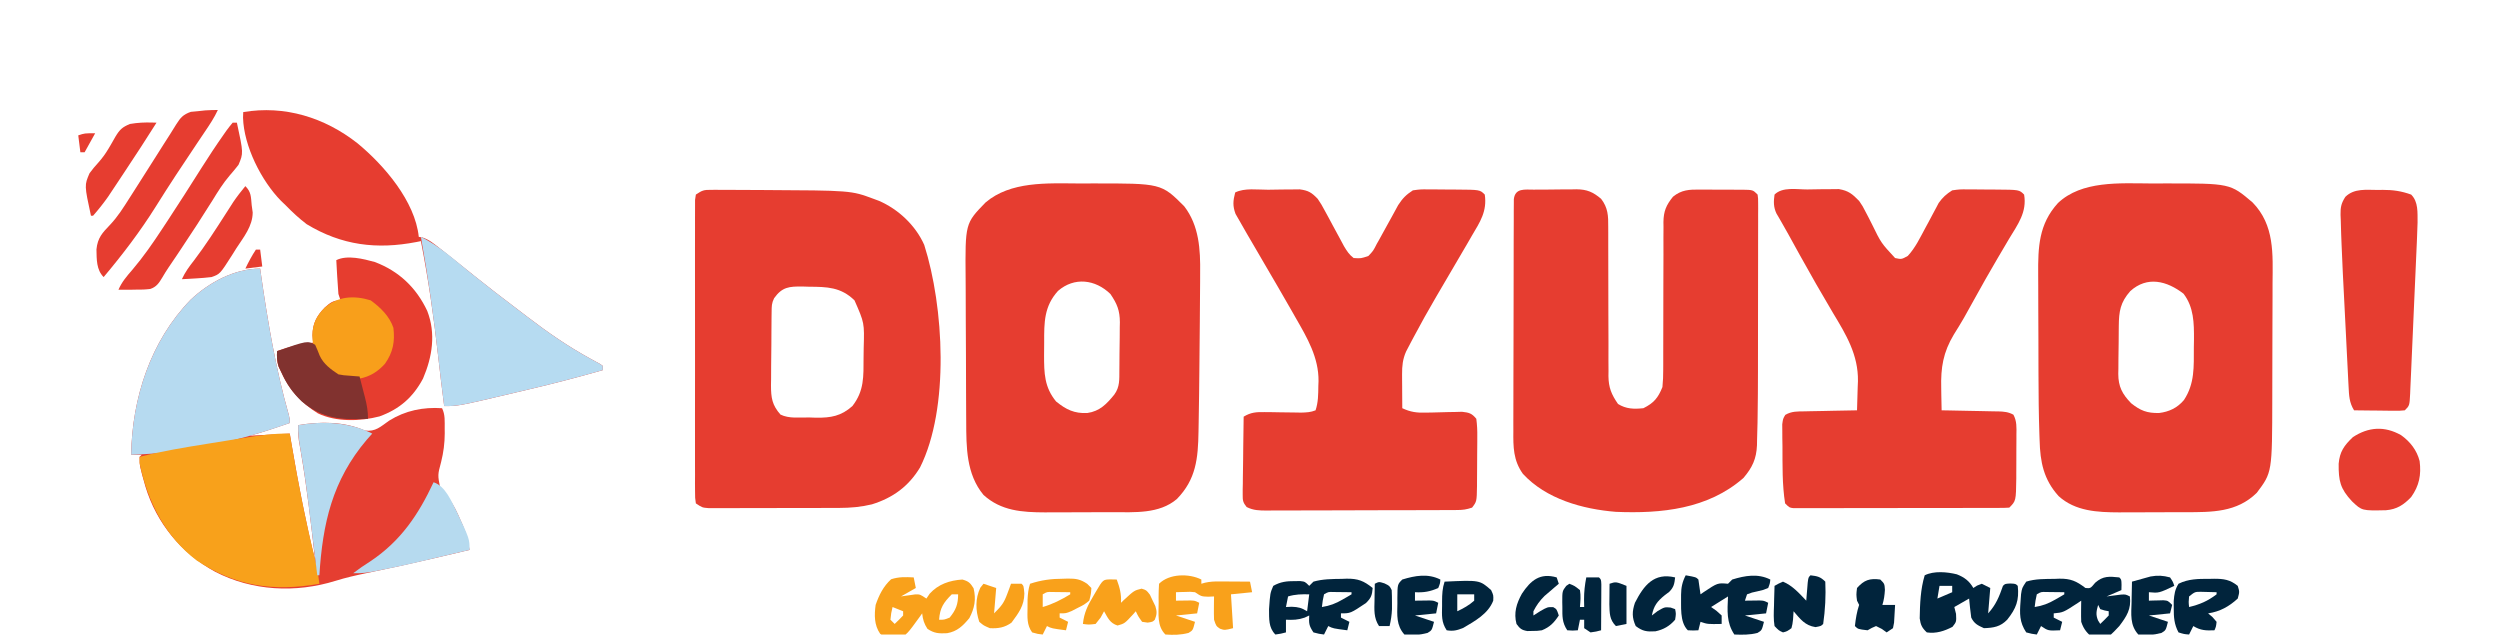
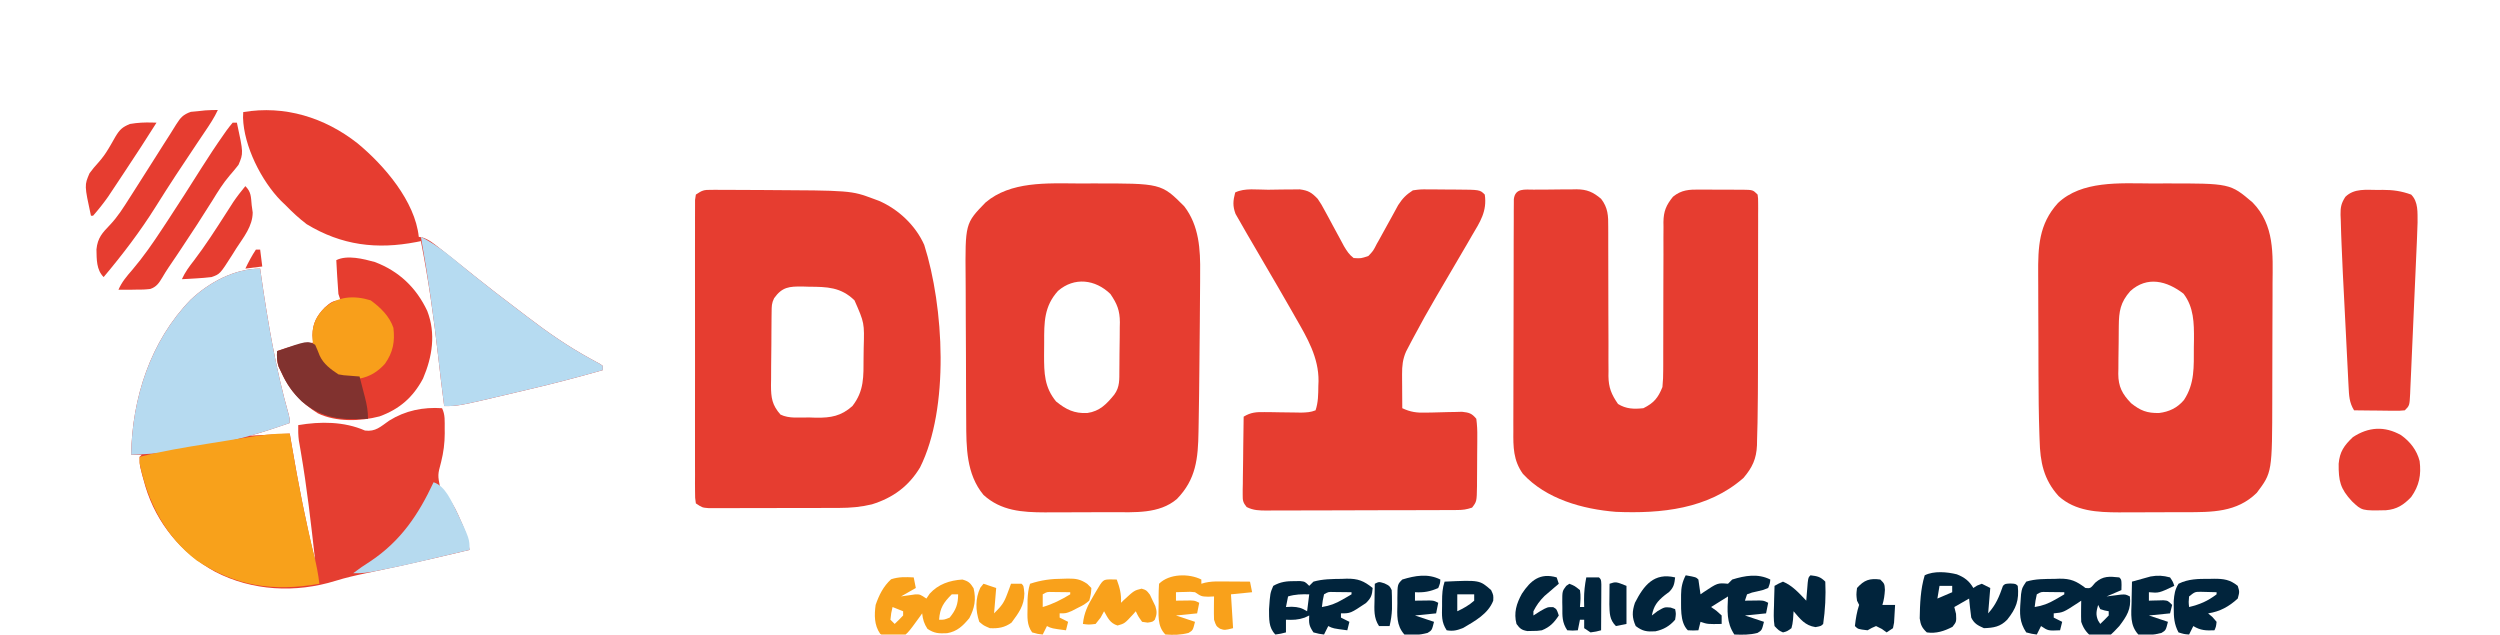
<svg xmlns="http://www.w3.org/2000/svg" version="1.1" width="1182" height="300">
  <path d="M0 0 C2.29 0.011 4.579 0 6.869 -0.013 C37.707 -0.044 37.707 -0.044 48.311 8.979 C58.79 19.746 57.86 33.355 57.752 47.335 C57.75 49.388 57.749 51.442 57.749 53.495 C57.746 57.788 57.73 62.08 57.703 66.373 C57.669 71.831 57.661 77.29 57.663 82.748 C57.662 86.988 57.651 91.227 57.637 95.466 C57.63 97.476 57.626 99.487 57.625 101.497 C57.57 136.617 57.57 136.617 50.291 146.261 C40.843 155.572 29.011 155.416 16.521 155.429 C15.405 155.432 14.288 155.435 13.137 155.439 C10.783 155.444 8.429 155.446 6.075 155.446 C2.5 155.448 -1.074 155.466 -4.648 155.485 C-6.946 155.488 -9.243 155.49 -11.541 155.491 C-13.124 155.502 -13.124 155.502 -14.74 155.513 C-24.999 155.482 -35.482 155.001 -43.396 147.823 C-50.474 139.981 -52.116 131.758 -52.384 121.377 C-52.417 120.47 -52.45 119.564 -52.484 118.63 C-52.801 109.224 -52.891 99.816 -52.912 90.405 C-52.915 89.521 -52.918 88.637 -52.921 87.727 C-52.935 83.073 -52.945 78.418 -52.949 73.764 C-52.955 68.996 -52.979 64.228 -53.007 59.46 C-53.026 55.747 -53.031 52.035 -53.033 48.323 C-53.036 46.564 -53.044 44.806 -53.057 43.047 C-53.147 30.124 -52.794 19.224 -43.709 9.261 C-32.494 -1.379 -14.472 -0.08 0 0 Z M-9.525 50.913 C-14.21 56.252 -14.88 60.402 -14.947 67.437 C-14.955 68.239 -14.963 69.042 -14.972 69.869 C-14.986 71.568 -14.996 73.267 -15.004 74.966 C-15.021 77.553 -15.065 80.14 -15.109 82.728 C-15.12 84.381 -15.128 86.034 -15.135 87.687 C-15.152 88.455 -15.17 89.224 -15.188 90.017 C-15.164 96 -13.345 99.547 -9.111 103.905 C-4.71 107.415 -1.588 108.645 4.104 108.53 C8.893 107.94 12.742 106.098 15.869 102.39 C21.028 94.547 20.503 86.648 20.541 77.511 C20.562 76.273 20.582 75.036 20.604 73.761 C20.637 65.976 20.557 58.555 15.678 52.14 C7.846 46.072 -1.513 43.624 -9.525 50.913 Z " fill="#E63D30" transform="translate(1016.709,86.739)" />
  <path d="M0 0 C2.29 0.011 4.579 0 6.869 -0.013 C39.336 -0.046 39.336 -0.046 50.166 10.761 C57.267 19.952 57.875 31.265 57.717 42.448 C57.712 43.787 57.71 45.126 57.708 46.465 C57.7 50.004 57.666 53.541 57.626 57.079 C57.596 60.007 57.579 62.935 57.563 65.863 C57.518 73.727 57.438 81.59 57.339 89.454 C57.296 92.881 57.259 96.309 57.224 99.736 C57.176 104.114 57.111 108.491 57.024 112.869 C56.994 114.356 56.968 115.843 56.946 117.33 C56.738 129.987 55.809 139.914 46.689 149.226 C38.325 156.323 26.687 155.418 16.303 155.429 C15.164 155.432 14.025 155.435 12.851 155.439 C10.45 155.444 8.049 155.446 5.648 155.446 C2.001 155.448 -1.646 155.466 -5.293 155.485 C-7.636 155.488 -9.979 155.49 -12.322 155.491 C-13.4 155.498 -14.477 155.506 -15.587 155.513 C-26.411 155.481 -36.389 154.844 -44.709 147.261 C-52.882 137.409 -52.847 124.689 -52.886 112.488 C-52.893 111.567 -52.899 110.647 -52.906 109.699 C-52.925 106.69 -52.937 103.68 -52.947 100.671 C-52.951 99.635 -52.955 98.598 -52.96 97.531 C-52.98 92.052 -52.995 86.574 -53.004 81.095 C-53.015 75.462 -53.05 69.829 -53.089 64.197 C-53.116 59.839 -53.124 55.482 -53.127 51.124 C-53.132 49.049 -53.144 46.973 -53.162 44.897 C-53.381 18.897 -53.381 18.897 -43.729 8.979 C-31.928 -1.064 -14.704 -0.082 0 0 Z M-9.49 50.808 C-16.07 58.098 -16.055 65.621 -16.025 75.091 C-16.022 77.124 -16.045 79.154 -16.07 81.187 C-16.075 89.646 -15.951 96.317 -10.396 103.073 C-5.669 106.921 -1.747 108.828 4.346 108.538 C10.275 107.693 13.48 104.29 17.092 99.882 C19.818 96.197 19.487 92.634 19.529 88.218 C19.537 87.416 19.545 86.614 19.554 85.788 C19.568 84.087 19.578 82.387 19.586 80.686 C19.603 78.101 19.647 75.516 19.691 72.931 C19.702 71.276 19.71 69.622 19.717 67.968 C19.734 67.201 19.752 66.434 19.77 65.644 C19.748 60.063 18.449 56.875 15.291 52.261 C8.176 45.332 -1.784 44.115 -9.49 50.808 Z " fill="#E63D30" transform="translate(509.709,86.739)" />
  <path d="M0 0 C0.715 -0.007 1.431 -0.013 2.168 -0.02 C3.684 -0.03 5.201 -0.035 6.717 -0.035 C9.025 -0.039 11.33 -0.075 13.637 -0.113 C15.112 -0.119 16.587 -0.123 18.062 -0.125 C18.747 -0.139 19.432 -0.154 20.137 -0.169 C25.151 -0.121 27.989 1.12 31.797 4.336 C35.078 8.575 35.218 12.424 35.166 17.595 C35.17 18.414 35.173 19.232 35.177 20.076 C35.184 21.848 35.183 23.62 35.177 25.392 C35.168 28.201 35.178 31.009 35.194 33.817 C35.234 41.8 35.235 49.783 35.233 57.767 C35.233 62.655 35.252 67.543 35.282 72.431 C35.293 75.191 35.281 77.951 35.268 80.712 C35.277 82.414 35.287 84.116 35.299 85.818 C35.289 86.58 35.279 87.341 35.269 88.126 C35.342 93.599 36.676 96.821 39.797 101.336 C43.645 103.728 47.343 103.805 51.797 103.336 C56.772 100.849 58.75 98.442 60.797 93.336 C61.07 90.493 61.195 87.876 61.166 85.039 C61.17 84.229 61.173 83.418 61.177 82.583 C61.184 80.831 61.183 79.08 61.177 77.328 C61.168 74.554 61.178 71.78 61.194 69.005 C61.234 61.119 61.235 53.233 61.233 45.348 C61.233 40.517 61.252 35.686 61.282 30.855 C61.293 28.126 61.281 25.398 61.268 22.669 C61.277 20.99 61.287 19.312 61.299 17.633 C61.284 16.501 61.284 16.501 61.269 15.347 C61.339 10.204 62.57 7.306 65.797 3.336 C69.782 0.088 73.471 -0.094 78.434 -0.027 C79.154 -0.028 79.875 -0.028 80.617 -0.029 C82.133 -0.027 83.648 -0.017 85.163 -0 C87.487 0.023 89.811 0.02 92.135 0.014 C93.609 0.019 95.084 0.026 96.559 0.035 C97.602 0.034 97.602 0.034 98.667 0.032 C103.566 0.105 103.566 0.105 105.797 2.336 C106.046 4.166 106.046 4.166 106.044 6.428 C106.048 7.285 106.053 8.143 106.057 9.026 C106.051 9.969 106.046 10.912 106.04 11.884 C106.042 12.877 106.044 13.869 106.046 14.891 C106.049 18.193 106.039 21.495 106.027 24.797 C106.026 27.1 106.026 29.404 106.026 31.707 C106.024 36.554 106.016 41.402 106.003 46.249 C105.986 52.408 105.982 58.567 105.983 64.726 C105.982 69.496 105.977 74.267 105.97 79.037 C105.966 81.304 105.964 83.57 105.964 85.837 C105.959 93.004 105.911 100.169 105.797 107.336 C105.783 108.293 105.769 109.25 105.755 110.237 C105.706 112.976 105.627 115.713 105.536 118.452 C105.516 119.651 105.516 119.651 105.496 120.875 C105.228 127.262 103.287 131.432 99.078 136.34 C82.26 151.055 60.206 153.231 38.797 152.336 C23.116 151.081 5.811 146.311 -5.203 134.336 C-9.738 127.97 -9.765 121.664 -9.689 114.077 C-9.693 112.869 -9.697 111.662 -9.7 110.418 C-9.707 107.129 -9.695 103.84 -9.675 100.551 C-9.657 97.104 -9.661 93.656 -9.661 90.208 C-9.659 84.427 -9.642 78.645 -9.615 72.864 C-9.583 66.177 -9.573 59.49 -9.574 52.803 C-9.576 45.677 -9.562 38.552 -9.543 31.426 C-9.539 29.373 -9.538 27.32 -9.537 25.267 C-9.534 21.451 -9.515 17.635 -9.494 13.819 C-9.495 12.679 -9.495 11.539 -9.496 10.365 C-9.488 9.331 -9.479 8.296 -9.471 7.23 C-9.467 6.328 -9.464 5.426 -9.46 4.496 C-8.822 -0.862 -4.265 0.014 0 0 Z " fill="#E63D30" transform="translate(725.203,89.664)" />
  <path d="M0 0 C1.271 -0.005 1.271 -0.005 2.567 -0.009 C3.944 0.002 3.944 0.002 5.349 0.012 C6.304 0.012 7.259 0.012 8.244 0.012 C11.347 0.016 14.449 0.035 17.552 0.055 C19.669 0.064 21.787 0.073 23.905 0.082 C66.199 0.298 66.199 0.298 76.802 4.243 C77.654 4.559 78.506 4.875 79.384 5.2 C88.602 9.207 96.664 16.793 100.778 26.028 C110.067 55.205 112.815 103.254 98.802 131.243 C93.401 140.199 85.968 145.615 76.04 148.7 C70.846 149.96 65.899 150.372 60.559 150.388 C59.861 150.392 59.162 150.395 58.443 150.398 C56.152 150.408 53.862 150.41 51.571 150.411 C49.973 150.414 48.374 150.417 46.776 150.421 C43.435 150.427 40.093 150.429 36.752 150.428 C32.468 150.428 28.184 150.442 23.9 150.459 C20.603 150.47 17.307 150.472 14.01 150.472 C12.43 150.473 10.85 150.477 9.27 150.485 C7.065 150.495 4.861 150.492 2.656 150.486 C1.402 150.487 0.148 150.489 -1.144 150.49 C-4.198 150.243 -4.198 150.243 -7.198 148.243 C-7.576 145.722 -7.576 145.722 -7.579 142.473 C-7.588 141.245 -7.596 140.016 -7.605 138.751 C-7.599 137.382 -7.593 136.014 -7.586 134.645 C-7.59 133.21 -7.596 131.774 -7.602 130.339 C-7.616 126.434 -7.611 122.529 -7.601 118.624 C-7.594 114.544 -7.601 110.464 -7.605 106.383 C-7.611 99.53 -7.604 92.677 -7.589 85.824 C-7.573 77.893 -7.578 69.962 -7.595 62.031 C-7.608 55.23 -7.61 48.429 -7.603 41.629 C-7.598 37.563 -7.597 33.497 -7.607 29.432 C-7.616 25.61 -7.61 21.789 -7.592 17.967 C-7.588 16.562 -7.59 15.157 -7.596 13.751 C-7.604 11.838 -7.592 9.926 -7.579 8.013 C-7.578 6.94 -7.577 5.868 -7.576 4.764 C-7.451 3.932 -7.327 3.1 -7.198 2.243 C-4.111 0.185 -3.484 -0.007 0 0 Z M29.802 51.243 C28.623 53.601 28.657 55.059 28.625 57.689 C28.612 58.611 28.599 59.532 28.586 60.482 C28.578 61.48 28.571 62.479 28.563 63.509 C28.555 64.535 28.547 65.561 28.539 66.618 C28.525 68.794 28.514 70.969 28.507 73.145 C28.489 76.466 28.446 79.786 28.401 83.106 C28.391 85.219 28.383 87.333 28.376 89.446 C28.358 90.437 28.341 91.428 28.323 92.449 C28.341 98.357 28.852 101.748 32.802 106.243 C36.857 108.27 41.97 107.56 46.427 107.618 C47.495 107.655 48.564 107.693 49.665 107.731 C56.641 107.808 61.496 106.977 66.802 102.243 C72.479 94.965 72.051 88.181 72.097 79.357 C72.108 77.831 72.129 76.306 72.158 74.781 C72.501 62.916 72.501 62.916 67.802 52.243 C61.367 45.974 54.841 45.853 46.302 45.805 C45.269 45.773 44.237 45.74 43.173 45.706 C36.989 45.662 33.627 45.854 29.802 51.243 Z " fill="#E63D30" transform="translate(336.198,89.757)" />
  <path d="M0 0 C0.159 1.119 0.317 2.238 0.48 3.391 C3.682 25.58 7.411 47.515 13.529 69.106 C14 71 14 71 14 73 C11.584 73.814 9.167 74.627 6.75 75.438 C6.068 75.668 5.386 75.898 4.684 76.135 C1.468 77.212 -1.707 78.177 -5 79 C1.27 78.67 7.54 78.34 14 78 C14.364 80.153 14.727 82.305 15.102 84.523 C18.17 102.504 21.63 120.281 26 138 C24.084 120.81 22.154 103.658 19.22 86.606 C19.06 85.667 18.899 84.729 18.734 83.762 C18.521 82.555 18.521 82.555 18.304 81.323 C17.981 78.857 17.948 76.484 18 74 C28.476 72.217 39.687 72.231 49.562 76.562 C54.586 77.202 56.932 74.706 60.969 71.895 C68.638 67.101 77.068 65.394 86 66 C87.533 69.066 87.233 72.262 87.25 75.625 C87.262 76.758 87.262 76.758 87.275 77.914 C87.248 82.622 86.7 86.843 85.567 91.406 C83.922 97.558 83.922 97.558 85.113 103.66 C86.31 105.25 87.568 106.796 88.875 108.297 C91.563 111.716 93.171 115.271 94.875 119.25 C95.173 119.924 95.47 120.598 95.777 121.293 C97.44 125.197 98.375 128.82 99 133 C94.584 134.046 90.168 135.088 85.75 136.125 C85.082 136.282 84.413 136.439 83.724 136.601 C72.619 139.205 61.488 141.656 50.315 143.958 C45.371 144.991 40.523 146.091 35.699 147.598 C16.844 153.47 -3.739 152.439 -21.284 143.317 C-37.166 134.591 -48.989 120.473 -54.254 103.016 C-57 93.283 -57 93.283 -57 89 C-56.505 88.505 -56.505 88.505 -56 88 C-57.65 88 -59.3 88 -61 88 C-60.547 61.166 -51.795 34.2 -32.891 14.734 C-24.268 6.577 -12.166 0 0 0 Z M-12 80 C-8 81 -8 81 -8 81 Z " fill="#E53E31" transform="translate(123,127)" />
  <path d="M0 0 C2.246 -0.017 4.49 -0.061 6.735 -0.105 C8.168 -0.115 9.601 -0.124 11.034 -0.131 C12.987 -0.152 12.987 -0.152 14.979 -0.175 C19.101 0.383 20.584 1.324 23.452 4.295 C25.257 6.997 25.257 6.997 26.897 10.049 C27.499 11.151 28.101 12.252 28.721 13.387 C29.334 14.532 29.946 15.678 30.577 16.858 C31.804 19.132 33.036 21.405 34.272 23.674 C34.811 24.68 35.35 25.686 35.906 26.723 C37.279 29.007 38.337 30.689 40.452 32.295 C43.961 32.507 43.961 32.507 47.452 31.295 C49.749 28.859 49.749 28.859 51.389 25.608 C51.88 24.748 51.88 24.748 52.381 23.872 C53.43 22.026 54.443 20.163 55.452 18.295 C56.5 16.383 57.553 14.475 58.616 12.571 C59.591 10.82 60.544 9.056 61.495 7.291 C63.606 4.06 65.219 2.391 68.452 0.295 C71.925 -0.191 71.925 -0.191 75.87 -0.166 C76.568 -0.165 77.267 -0.164 77.986 -0.163 C79.455 -0.157 80.923 -0.141 82.391 -0.116 C84.643 -0.08 86.893 -0.075 89.145 -0.076 C100.157 -0 100.157 -0 102.452 2.295 C103.622 10.144 100.254 15.186 96.327 21.795 C95.698 22.885 95.069 23.975 94.422 25.098 C92.45 28.508 90.454 31.903 88.452 35.295 C86.033 39.419 83.618 43.545 81.202 47.67 C80.336 49.145 80.336 49.145 79.453 50.65 C75.713 57.046 72.103 63.496 68.639 70.045 C68.225 70.826 67.81 71.606 67.383 72.41 C66.819 73.49 66.819 73.49 66.245 74.592 C65.92 75.214 65.596 75.837 65.261 76.478 C63.645 80.108 63.33 83.327 63.354 87.28 C63.357 88.214 63.361 89.149 63.364 90.112 C63.372 91.08 63.381 92.048 63.389 93.045 C63.394 94.029 63.398 95.012 63.403 96.026 C63.415 98.449 63.431 100.872 63.452 103.295 C67.315 105.105 70.24 105.506 74.487 105.385 C75.626 105.365 76.765 105.345 77.938 105.324 C80.326 105.263 82.714 105.198 85.102 105.129 C86.24 105.11 87.377 105.092 88.55 105.073 C90.104 105.03 90.104 105.03 91.69 104.986 C95.037 105.361 96.296 105.678 98.452 108.295 C98.832 111.244 98.966 113.814 98.913 116.76 C98.912 117.59 98.911 118.419 98.91 119.274 C98.904 121.029 98.888 122.783 98.864 124.537 C98.827 127.219 98.823 129.9 98.823 132.582 C98.813 134.287 98.802 135.992 98.788 137.698 C98.786 138.499 98.783 139.3 98.781 140.125 C98.657 147.412 98.657 147.412 96.452 150.295 C93.715 151.208 92.101 151.424 89.284 151.436 C88.011 151.444 88.011 151.444 86.713 151.453 C85.786 151.454 84.859 151.455 83.903 151.456 C82.924 151.461 81.945 151.466 80.936 151.471 C77.693 151.486 74.449 151.493 71.206 151.498 C68.955 151.504 66.705 151.51 64.454 151.516 C59.734 151.526 55.014 151.532 50.293 151.535 C44.239 151.541 38.185 151.565 32.131 151.593 C27.483 151.612 22.834 151.617 18.185 151.619 C15.953 151.622 13.72 151.63 11.488 151.643 C8.368 151.66 5.249 151.658 2.13 151.652 C1.205 151.661 0.279 151.67 -0.674 151.68 C-4.284 151.656 -6.855 151.636 -10.125 150.029 C-11.864 147.91 -12.036 146.913 -12.002 144.191 C-12.002 143.37 -12.002 142.55 -12.001 141.704 C-11.981 140.823 -11.96 139.941 -11.939 139.033 C-11.933 138.128 -11.927 137.222 -11.922 136.289 C-11.899 133.394 -11.849 130.501 -11.798 127.608 C-11.778 125.646 -11.76 123.685 -11.743 121.723 C-11.699 116.913 -11.63 112.104 -11.548 107.295 C-8.144 105.226 -5.559 105.071 -1.611 105.135 C-0.468 105.146 0.674 105.157 1.85 105.168 C3.039 105.189 4.227 105.211 5.452 105.233 C7.806 105.267 10.16 105.297 12.514 105.323 C13.557 105.34 14.6 105.358 15.675 105.377 C18.167 105.304 20.143 105.231 22.452 104.295 C23.732 100.454 23.715 96.8 23.764 92.795 C23.793 92.042 23.822 91.29 23.852 90.514 C23.975 79.333 18.515 70.051 13.077 60.608 C12.468 59.534 11.858 58.46 11.231 57.354 C6.906 49.758 2.494 42.213 -1.923 34.67 C-3.623 31.757 -5.321 28.843 -7.016 25.927 C-7.991 24.253 -8.969 22.579 -9.951 20.909 C-11.149 18.861 -12.321 16.8 -13.486 14.733 C-14.113 13.638 -14.741 12.544 -15.388 11.416 C-16.81 7.59 -16.561 5.216 -15.548 1.295 C-11.067 -0.945 -4.983 0.027 0 0 Z " fill="#E63D30" transform="translate(599.548,89.705)" />
-   <path d="M0 0 C2.235 -0.012 4.468 -0.061 6.702 -0.112 C8.132 -0.121 9.562 -0.128 10.991 -0.133 C12.288 -0.147 13.584 -0.16 14.92 -0.174 C19.463 0.585 21.315 2.157 24.507 5.426 C26.21 7.933 26.21 7.933 27.542 10.551 C28.042 11.504 28.541 12.458 29.056 13.441 C29.555 14.426 30.055 15.411 30.569 16.426 C34.896 25.295 34.896 25.295 41.507 32.426 C44.549 33.074 44.549 33.074 47.507 31.426 C51.137 27.546 53.419 22.601 55.933 17.965 C56.367 17.169 56.801 16.372 57.248 15.552 C58.117 13.949 58.973 12.339 59.816 10.723 C60.221 9.968 60.625 9.214 61.042 8.437 C61.397 7.761 61.751 7.086 62.116 6.389 C63.994 3.737 65.751 2.17 68.507 0.426 C71.98 -0.06 71.98 -0.06 75.925 -0.035 C76.623 -0.034 77.322 -0.034 78.041 -0.033 C79.51 -0.027 80.978 -0.011 82.446 0.014 C84.698 0.051 86.948 0.055 89.2 0.054 C100.211 0.13 100.211 0.13 102.507 2.426 C103.932 10.714 99.54 16.494 95.382 23.363 C94.653 24.596 93.926 25.83 93.201 27.066 C92.085 28.966 90.967 30.865 89.844 32.76 C86.071 39.125 82.47 45.58 78.882 52.051 C77.787 54.023 76.691 55.994 75.593 57.965 C74.827 59.34 74.827 59.34 74.045 60.743 C72.524 63.396 70.918 65.982 69.296 68.574 C64.219 77.062 63.066 84.159 63.319 93.988 C63.333 94.997 63.346 96.005 63.36 97.045 C63.395 99.506 63.444 101.965 63.507 104.426 C64.461 104.44 65.414 104.455 66.397 104.47 C69.936 104.528 73.475 104.605 77.014 104.688 C78.545 104.721 80.077 104.749 81.609 104.772 C83.811 104.806 86.012 104.858 88.214 104.914 C88.898 104.92 89.583 104.927 90.288 104.933 C92.964 105.016 95.073 105.187 97.44 106.49 C99.105 109.51 98.914 112.551 98.87 115.91 C98.871 117.011 98.871 117.011 98.872 118.134 C98.869 119.687 98.86 121.24 98.843 122.794 C98.82 125.153 98.822 127.511 98.829 129.871 C98.824 131.384 98.816 132.897 98.808 134.41 C98.809 135.108 98.809 135.806 98.81 136.526 C98.658 147.275 98.658 147.275 95.507 150.426 C94.158 150.525 92.804 150.556 91.452 150.559 C90.578 150.564 89.705 150.568 88.805 150.572 C87.839 150.572 86.873 150.571 85.878 150.571 C84.867 150.574 83.856 150.578 82.814 150.581 C79.452 150.591 76.091 150.592 72.729 150.594 C70.404 150.597 68.079 150.6 65.753 150.604 C60.871 150.61 55.989 150.611 51.108 150.611 C44.838 150.611 38.569 150.624 32.299 150.642 C27.494 150.653 22.689 150.655 17.885 150.654 C15.572 150.655 13.26 150.66 10.948 150.668 C7.72 150.677 4.493 150.675 1.265 150.668 C-0.181 150.677 -0.181 150.677 -1.655 150.685 C-2.97 150.679 -2.97 150.679 -4.311 150.673 C-5.457 150.674 -5.457 150.674 -6.626 150.674 C-8.493 150.426 -8.493 150.426 -10.493 148.426 C-11.91 139.538 -11.703 130.281 -11.743 121.301 C-11.764 120.097 -11.784 118.893 -11.806 117.652 C-11.811 116.502 -11.816 115.352 -11.821 114.168 C-11.831 113.135 -11.84 112.102 -11.85 111.038 C-11.493 108.426 -11.493 108.426 -10.428 106.599 C-7.493 104.819 -4.537 104.945 -1.2 104.914 C-0.494 104.896 0.212 104.878 0.939 104.859 C3.191 104.805 5.442 104.771 7.694 104.738 C9.222 104.705 10.75 104.67 12.278 104.635 C16.021 104.55 19.764 104.483 23.507 104.426 C23.655 100.843 23.742 97.261 23.819 93.676 C23.882 92.181 23.882 92.181 23.946 90.656 C24.147 78.236 18.394 68.726 12.132 58.363 C6.757 49.314 1.535 40.198 -3.556 30.988 C-4.174 29.87 -4.793 28.751 -5.43 27.599 C-6.59 25.5 -7.747 23.399 -8.902 21.297 C-9.925 19.45 -10.964 17.611 -12.02 15.782 C-12.475 14.992 -12.931 14.201 -13.399 13.386 C-13.796 12.71 -14.192 12.034 -14.601 11.337 C-16.023 8.29 -15.961 5.699 -15.493 2.426 C-11.737 -1.33 -5.126 0.013 0 0 Z " fill="#E63D30" transform="translate(854.493,89.574)" />
  <path d="M0 0 C12.624 10.399 27.284 27.441 29.022 44.295 C29.563 44.371 30.103 44.447 30.659 44.525 C33.948 45.596 36.121 47.467 38.835 49.607 C39.684 50.273 39.684 50.273 40.551 50.952 C45.452 54.804 50.302 58.721 55.161 62.625 C61.948 68.062 68.838 73.359 75.779 78.597 C77.296 79.745 78.81 80.898 80.32 82.054 C89.933 89.411 99.592 96.119 110.233 101.92 C110.992 102.338 111.752 102.755 112.534 103.185 C113.547 103.727 113.547 103.727 114.58 104.28 C115.294 104.782 115.294 104.782 116.022 105.295 C116.022 105.955 116.022 106.615 116.022 107.295 C104.492 110.585 92.928 113.615 81.253 116.352 C78.824 116.922 76.397 117.499 73.97 118.076 C47.692 124.295 47.692 124.295 41.022 124.295 C40.002 116.295 39.009 108.295 38.128 100.279 C36.121 82.122 33.516 64.233 30.022 46.295 C29.326 46.435 28.63 46.576 27.913 46.721 C9.144 50.353 -7.439 48.311 -23.978 38.295 C-27.607 35.547 -30.804 32.552 -33.978 29.295 C-34.674 28.631 -35.37 27.967 -36.087 27.283 C-45.449 17.757 -53.698 1.341 -54.071 -12.073 C-54.04 -12.941 -54.009 -13.81 -53.978 -14.705 C-34.393 -18.02 -15.53 -12.174 0 0 Z " fill="#E63D30" transform="translate(168.978,67.705)" />
  <path d="M0 0 C0.159 1.119 0.317 2.238 0.48 3.391 C3.682 25.58 7.411 47.515 13.529 69.106 C14 71 14 71 14 73 C-10.107 81.583 -35.364 87.312 -61 88 C-60.547 61.166 -51.795 34.2 -32.891 14.734 C-24.268 6.577 -12.166 0 0 0 Z " fill="#B6DAF0" transform="translate(123,127)" />
  <path d="M0 0 C0.145 0.873 0.29 1.746 0.44 2.645 C3.559 21.248 7.115 39.621 11.582 57.949 C12.633 62.297 13.499 66.557 14 71 C-7.687 74.862 -25.759 72.211 -44.137 59.898 C-59.137 48.392 -67.181 32.129 -71 14 C-71 13.01 -71 12.02 -71 11 C-60.46 8.316 -49.819 6.551 -39.087 4.838 C-36.175 4.373 -33.264 3.902 -30.354 3.43 C-28.479 3.127 -26.605 2.825 -24.73 2.523 C-23.872 2.385 -23.013 2.246 -22.129 2.104 C-14.731 0.925 -7.51 -0.156 0 0 Z " fill="#F8A11B" transform="translate(137,205)" />
  <path d="M0 0 C11.42 4.295 19.638 12.112 24.824 23.133 C28.959 33.799 27.25 44.814 22.824 55.133 C18.09 64.012 11.707 69.569 2.262 73.008 C-6.899 75.395 -18.207 75.733 -26.867 71.586 C-34.755 66.621 -40.376 60.628 -44.176 52.133 C-44.609 51.225 -45.042 50.318 -45.488 49.383 C-46.258 46.865 -46.325 44.751 -46.176 42.133 C-40.482 40.037 -35.224 38.683 -29.176 38.133 C-29.258 36.957 -29.341 35.782 -29.426 34.57 C-29.406 29.108 -27.439 25.473 -23.68 21.586 C-21.055 19.256 -19.762 18.133 -16.176 18.133 C-16.506 17.143 -16.836 16.153 -17.176 15.133 C-17.404 12.4 -17.592 9.682 -17.738 6.945 C-17.781 6.196 -17.825 5.446 -17.869 4.674 C-17.975 2.827 -18.076 0.98 -18.176 -0.867 C-13.021 -3.445 -5.324 -1.454 0 0 Z M-7.176 56.133 C-6.176 58.133 -6.176 58.133 -6.176 58.133 Z " fill="#E63D2F" transform="translate(177.176,123.867)" />
  <path d="M0 0 C0.73 -0.012 1.459 -0.024 2.211 -0.037 C7.058 -0.05 11.053 0.538 15.625 2.188 C19.085 5.647 18.596 10.703 18.651 15.426 C18.605 17.736 18.513 20.04 18.403 22.347 C18.367 23.214 18.332 24.08 18.295 24.972 C18.176 27.803 18.048 30.634 17.918 33.465 C17.831 35.443 17.745 37.42 17.659 39.398 C17.478 43.526 17.291 47.654 17.101 51.781 C16.858 57.08 16.63 62.378 16.406 67.677 C16.231 71.753 16.048 75.829 15.862 79.904 C15.775 81.859 15.69 83.814 15.608 85.769 C15.493 88.491 15.365 91.212 15.235 93.933 C15.203 94.744 15.172 95.555 15.139 96.391 C14.853 101.959 14.853 101.959 12.625 104.188 C10.195 104.415 10.195 104.415 7.18 104.383 C6.103 104.376 5.027 104.37 3.918 104.363 C2.79 104.347 1.662 104.33 0.5 104.312 C-1.203 104.299 -1.203 104.299 -2.941 104.285 C-5.753 104.262 -8.564 104.229 -11.375 104.188 C-13.659 100.519 -13.752 97.199 -13.969 92.935 C-14.028 91.848 -14.028 91.848 -14.088 90.74 C-14.216 88.344 -14.331 85.947 -14.445 83.551 C-14.531 81.871 -14.618 80.191 -14.706 78.511 C-14.888 74.981 -15.064 71.452 -15.235 67.922 C-15.452 63.446 -15.681 58.97 -15.914 54.495 C-16.094 51.018 -16.27 47.54 -16.444 44.063 C-16.527 42.416 -16.611 40.769 -16.695 39.123 C-16.928 34.561 -17.135 30 -17.296 25.435 C-17.35 23.897 -17.409 22.36 -17.473 20.822 C-17.563 18.499 -17.623 16.177 -17.675 13.852 C-17.706 13.154 -17.736 12.456 -17.768 11.736 C-17.815 8.154 -17.45 6.305 -15.495 3.258 C-11.255 -0.884 -5.625 0.005 0 0 Z " fill="#E63D30" transform="translate(1124.375,89.812)" />
  <path d="M0 0 C8.501 4.107 15.856 10.85 23.188 16.75 C30.616 22.727 38.147 28.559 45.757 34.303 C47.274 35.451 48.787 36.603 50.298 37.76 C59.91 45.117 69.569 51.824 80.21 57.625 C80.97 58.043 81.729 58.46 82.512 58.891 C83.187 59.252 83.862 59.613 84.557 59.985 C85.033 60.32 85.51 60.655 86 61 C86 61.66 86 62.32 86 63 C74.469 66.291 62.905 69.321 51.231 72.058 C48.802 72.628 46.374 73.204 43.947 73.781 C17.669 80 17.669 80 11 80 C9.984 72.024 8.992 64.047 8.105 56.055 C6.009 37.245 3.328 18.634 0 0 Z " fill="#B6DBF1" transform="translate(199,112)" />
  <path d="M0 0 C4.298 3.05 7.473 7.124 8.789 12.27 C9.603 18.784 8.626 23.884 4.789 29.27 C1.282 32.96 -1.967 35.087 -7.137 35.508 C-18.488 35.757 -18.488 35.757 -23.211 31.27 C-28.766 25.303 -29.564 21.628 -29.492 13.543 C-29.003 7.852 -26.927 4.897 -22.773 0.957 C-15.384 -3.909 -7.775 -4.383 0 0 Z " fill="#E63D30" transform="translate(1135.211,205.73)" />
  <path d="M0 0 C4.625 3.363 8.919 7.506 10.75 13 C11.534 19.518 10.563 24.61 6.75 30 C3.386 33.723 -0.304 36.049 -5.25 37 C-11.952 37.293 -16.483 35.951 -21.625 31.617 C-25.965 27.298 -27.361 22.669 -27.562 16.688 C-27.48 11.115 -25.654 7.423 -21.754 3.492 C-15.484 -1.981 -7.813 -2.404 0 0 Z " fill="#F89F1B" transform="translate(175.25,142)" />
  <path d="M0 0 C0.66 0 1.32 0 2 0 C5.103 14.384 5.103 14.384 2.773 19.91 C1.436 21.647 0.033 23.334 -1.414 24.98 C-4.56 28.653 -6.98 32.572 -9.5 36.688 C-14.345 44.466 -19.351 52.128 -24.438 59.75 C-25.449 61.267 -25.449 61.267 -26.48 62.815 C-27.749 64.711 -29.027 66.6 -30.315 68.482 C-31.351 70.03 -32.347 71.607 -33.273 73.223 C-34.794 75.766 -36.074 77.706 -38.977 78.627 C-41.285 78.912 -43.487 78.971 -45.812 78.938 C-46.601 78.954 -47.389 78.97 -48.201 78.986 C-50.134 79.021 -52.067 79.015 -54 79 C-52.402 75.286 -50.062 72.595 -47.422 69.555 C-42.186 63.402 -37.672 56.888 -33.25 50.125 C-32.471 48.945 -31.692 47.766 -30.912 46.587 C-25.435 38.285 -20.103 29.894 -14.793 21.484 C-11.389 16.118 -7.913 10.819 -4.25 5.625 C-3.64 4.749 -3.64 4.749 -3.018 3.856 C-2.065 2.531 -1.039 1.258 0 0 Z " fill="#E63D30" transform="translate(110,58)" />
  <path d="M0 0 C-1.676 3.629 -3.845 6.878 -6.078 10.18 C-6.911 11.42 -7.743 12.661 -8.576 13.902 C-9.23 14.874 -9.23 14.874 -9.898 15.866 C-16.557 25.761 -23.123 35.692 -29.438 45.812 C-36.789 57.539 -45.098 68.416 -54 79 C-57.467 75.533 -57.28 70.645 -57.395 65.922 C-56.835 60.36 -54.616 58.113 -50.848 54.164 C-47.276 50.383 -44.597 46.063 -41.812 41.688 C-41.27 40.843 -40.728 39.998 -40.169 39.127 C-38.439 36.423 -36.718 33.712 -35 31 C-33.115 28.03 -31.229 25.06 -29.343 22.091 C-28.145 20.203 -26.949 18.314 -25.757 16.423 C-24.676 14.714 -23.588 13.01 -22.49 11.312 C-21.543 9.843 -20.616 8.36 -19.717 6.862 C-17.673 3.636 -16.428 2.149 -12.773 0.879 C-11.652 0.774 -10.53 0.67 -9.375 0.562 C-7.685 0.379 -7.685 0.379 -5.961 0.191 C-3.977 0.063 -1.988 0 0 0 Z " fill="#E63D30" transform="translate(103,52)" />
  <path d="M0 0 C1 1 1 1 1.062 3.562 C1.042 4.367 1.021 5.171 1 6 C-1.31 6.99 -3.62 7.98 -6 9 C-5.374 8.916 -4.747 8.832 -4.102 8.746 C-3.284 8.644 -2.467 8.542 -1.625 8.438 C-0.813 8.333 -0.001 8.229 0.836 8.121 C3 8 3 8 5 9 C5.745 14.962 3.477 18.42 0 23 C-1.593 24.792 -3.228 26.376 -5 28 C-5.495 28.495 -5.495 28.495 -6 29 C-8.75 29.375 -8.75 29.375 -12 29 C-15.102 26.45 -16.726 24.823 -18 21 C-18.068 19.272 -18.085 17.542 -18.062 15.812 C-18.053 14.911 -18.044 14.01 -18.035 13.082 C-18.024 12.395 -18.012 11.708 -18 11 C-18.779 11.524 -18.779 11.524 -19.574 12.059 C-26.501 16.578 -26.501 16.578 -31 17 C-31 17.66 -31 18.32 -31 19 C-29.68 19.66 -28.36 20.32 -27 21 C-27.33 22.32 -27.66 23.64 -28 25 C-33.625 25.25 -33.625 25.25 -37 23 C-37.66 24.32 -38.32 25.64 -39 27 C-41.375 26.688 -41.375 26.688 -44 26 C-47.237 21.144 -47.128 17.098 -46.688 11.375 C-46.609 10.248 -46.53 9.122 -46.449 7.961 C-46 5 -46 5 -44 2 C-39.681 0.625 -35.061 0.746 -30.562 0.688 C-29.825 0.658 -29.087 0.629 -28.326 0.6 C-23.022 0.538 -20.319 1.698 -16 5 C-13.637 5.23 -13.637 5.23 -11.375 2.5 C-7.644 -0.761 -4.814 -0.49 0 0 Z M-39 8 C-39.658 11.029 -39.658 11.029 -40 14 C-36.24 13.419 -33.47 12.348 -30.188 10.438 C-29.397 9.982 -28.607 9.527 -27.793 9.059 C-27.201 8.709 -26.61 8.36 -26 8 C-26 7.67 -26 7.34 -26 7 C-27.792 6.973 -29.583 6.954 -31.375 6.938 C-32.872 6.92 -32.872 6.92 -34.398 6.902 C-36.984 6.82 -36.984 6.82 -39 8 Z M-10 13 C-10.81 15.915 -11.218 17.461 -10.062 20.312 C-9.712 20.869 -9.361 21.426 -9 22 C-7.624 20.71 -6.292 19.373 -5 18 C-5 17.34 -5 16.68 -5 16 C-5.639 15.876 -6.279 15.752 -6.938 15.625 C-7.618 15.419 -8.299 15.213 -9 15 C-9.33 14.34 -9.66 13.68 -10 13 Z " fill="#01243C" transform="translate(1002,273)" />
-   <path d="M0 0 C-0.846 0.949 -1.691 1.897 -2.562 2.875 C-18.908 22.104 -23.441 42.473 -25 67 C-25.33 67 -25.66 67 -26 67 C-26.069 66.439 -26.137 65.877 -26.208 65.299 C-26.933 59.359 -27.664 53.42 -28.399 47.481 C-28.671 45.276 -28.941 43.071 -29.21 40.866 C-30.611 29.39 -32.029 17.94 -34.095 6.561 C-34.732 2.994 -35.146 -0.374 -35 -4 C-23.139 -6.019 -10.911 -5.456 0 0 Z " fill="#B6DAEF" transform="translate(176,205)" />
  <path d="M0 0 C0.753 1.702 1.498 3.41 2.152 5.152 C3.996 9.172 7.412 11.608 11 14 C13.509 14.456 13.509 14.456 16.188 14.625 C17.089 14.7 17.99 14.775 18.918 14.852 C19.605 14.901 20.292 14.95 21 15 C21.673 17.582 22.338 20.165 23 22.75 C23.191 23.48 23.382 24.209 23.578 24.961 C24.465 28.446 25 31.381 25 35 C12.532 35.557 3.65 35.181 -6.312 26.812 C-10.666 22.664 -13.555 18.468 -16 13 C-16.65 11.639 -16.65 11.639 -17.312 10.25 C-18.082 7.732 -18.15 5.618 -18 3 C-3.678 -1.961 -3.678 -1.961 0 0 Z " fill="#81322F" transform="translate(149,163)" />
  <path d="M0 0 C5.631 1.877 8.333 8.888 11 14 C17 26.792 17 26.792 17 32 C-12.098 38.916 -12.098 38.916 -24.562 41.438 C-25.357 41.601 -26.151 41.764 -26.97 41.933 C-30.693 42.667 -34.201 43.188 -38 43 C-35.366 40.98 -32.681 39.146 -29.875 37.375 C-15.518 27.78 -7.169 15.346 0 0 Z " fill="#B6DAEF" transform="translate(205,228)" />
  <path d="M0 0 C0.33 1.65 0.66 3.3 1 5 C-1.31 6.32 -3.62 7.64 -6 9 C-5.385 8.905 -4.77 8.809 -4.137 8.711 C-3.328 8.6 -2.52 8.489 -1.688 8.375 C-0.887 8.259 -0.086 8.143 0.738 8.023 C3 8 3 8 6 10 C6.516 9.237 7.031 8.474 7.562 7.688 C11.643 3.189 16.999 1.4 23 1 C25.901 1.806 26.731 2.564 28.312 5.125 C29.588 10.457 28.777 14.504 26.312 19.25 C23.249 22.894 20.599 25.557 15.754 26.383 C11.936 26.571 9.715 26.483 6.5 24.312 C4.882 21.819 4.326 19.938 4 17 C3.625 17.531 3.25 18.062 2.863 18.609 C-3.065 26.793 -3.065 26.793 -7 29 C-10.583 28.938 -12.952 28.768 -15.875 26.625 C-18.717 22.52 -18.651 17.774 -18 13 C-16.36 8.284 -14.385 4.273 -10.688 0.875 C-6.978 -0.333 -3.893 -0.198 0 0 Z M18 8 C14.126 11.874 12.401 14.382 12 20 C14.379 20.045 14.379 20.045 17 19 C19.959 15.407 21 12.676 21 8 C20.01 8 19.02 8 18 8 Z M-10 14 C-10.678 16.901 -10.678 16.901 -11 20 C-10.34 20.66 -9.68 21.32 -9 22 C-7.624 20.71 -6.292 19.373 -5 18 C-5 17.34 -5 16.68 -5 16 C-7.475 15.01 -7.475 15.01 -10 14 Z " fill="#F9A11B" transform="translate(432,273)" />
  <path d="M0 0 C1.107 -0.044 1.107 -0.044 2.236 -0.088 C7.624 -0.15 10.358 0.934 14.562 4.312 C14.28 7.697 13.849 9.034 11.375 11.438 C4.062 16.312 4.062 16.312 -0.438 16.312 C-0.438 16.973 -0.438 17.633 -0.438 18.312 C0.882 18.973 2.203 19.633 3.562 20.312 C3.232 21.633 2.902 22.953 2.562 24.312 C-4.188 23.438 -4.188 23.438 -6.438 22.312 C-7.098 23.633 -7.758 24.953 -8.438 26.312 C-10.812 26 -10.812 26 -13.438 25.312 C-15.589 22.085 -15.638 21.028 -15.438 17.312 C-16.139 17.642 -16.84 17.973 -17.562 18.312 C-20.698 19.403 -23.143 19.466 -26.438 19.312 C-26.438 21.293 -26.438 23.273 -26.438 25.312 C-28.812 25.938 -28.812 25.938 -31.438 26.312 C-34.749 23.001 -34.376 18.84 -34.438 14.312 C-33.913 6.768 -33.913 6.768 -32.438 3.312 C-29.075 1.384 -26.083 1.039 -22.25 1.062 C-21.39 1.057 -20.53 1.052 -19.645 1.047 C-17.438 1.312 -17.438 1.312 -15.438 3.312 C-14.777 2.652 -14.117 1.992 -13.438 1.312 C-9.043 0.044 -4.541 0.059 0 0 Z M-8.438 7.312 C-9.095 10.342 -9.095 10.342 -9.438 13.312 C-5.677 12.731 -2.907 11.661 0.375 9.75 C1.165 9.295 1.955 8.84 2.77 8.371 C3.361 8.022 3.953 7.672 4.562 7.312 C4.562 6.982 4.562 6.652 4.562 6.312 C2.771 6.286 0.979 6.266 -0.812 6.25 C-2.309 6.233 -2.309 6.233 -3.836 6.215 C-6.422 6.132 -6.422 6.132 -8.438 7.312 Z M-25.438 8.312 C-25.767 9.963 -26.098 11.613 -26.438 13.312 C-25.53 13.271 -24.622 13.23 -23.688 13.188 C-20.559 13.308 -19.051 13.704 -16.438 15.312 C-16.108 12.672 -15.777 10.033 -15.438 7.312 C-18.959 7.232 -22.057 7.272 -25.438 8.312 Z " fill="#01243C" transform="translate(634.438,273.688)" />
  <path d="M0 0 C3.623 1.428 5.856 3.112 7.824 6.469 C8.402 6.098 8.979 5.726 9.574 5.344 C10.317 5.055 11.059 4.766 11.824 4.469 C13.144 5.129 14.464 5.789 15.824 6.469 C15.494 10.429 15.164 14.389 14.824 18.469 C18.53 14.379 20.03 10.594 21.824 5.469 C22.824 4.469 22.824 4.469 25.324 4.344 C27.824 4.469 27.824 4.469 28.824 5.469 C29.542 12.29 28.08 16.13 23.824 21.469 C20.597 24.804 17.412 25.308 12.824 25.469 C9.877 24.123 8.281 23.383 6.824 20.469 C6.6 18.932 6.416 17.389 6.262 15.844 C6.178 15.026 6.094 14.209 6.008 13.367 C5.947 12.741 5.887 12.114 5.824 11.469 C3.514 12.789 1.204 14.109 -1.176 15.469 C-0.908 16.541 -0.64 17.614 -0.363 18.719 C-0.176 22.469 -0.176 22.469 -2.051 24.844 C-5.899 26.845 -9.806 28.123 -14.176 27.469 C-16.454 25.323 -17.11 23.943 -17.539 20.84 C-17.421 13.998 -17.18 7.063 -15.176 0.469 C-10.818 -1.71 -4.645 -1.134 0 0 Z M-8.176 5.469 C-8.506 7.449 -8.836 9.429 -9.176 11.469 C-6.866 10.479 -4.556 9.489 -2.176 8.469 C-2.176 7.479 -2.176 6.489 -2.176 5.469 C-4.156 5.469 -6.136 5.469 -8.176 5.469 Z " fill="#01243C" transform="translate(925.176,271.531)" />
  <path d="M0 0 C4.875 0.875 4.875 0.875 6 2 C6.368 4.328 6.702 6.662 7 9 C7.519 8.639 8.039 8.278 8.574 7.906 C15.095 3.567 15.095 3.567 20 4 C20.66 3.34 21.32 2.68 22 2 C28.069 0.134 34.116 -0.942 40 2 C39.812 3.902 39.812 3.902 39 6 C36.75 6.941 36.75 6.941 34 7.562 C31.304 8.121 31.304 8.121 29 9 C28.67 9.99 28.34 10.98 28 12 C28.626 11.988 29.253 11.977 29.898 11.965 C30.716 11.956 31.533 11.947 32.375 11.938 C33.187 11.926 33.999 11.914 34.836 11.902 C37 12 37 12 39 13 C38.67 14.65 38.34 16.3 38 18 C34.7 18.33 31.4 18.66 28 19 C30.97 19.99 33.94 20.98 37 22 C36 26 36 26 33.938 27.25 C30.158 28.215 26.897 28.132 23 28 C19.184 22.275 19.707 16.703 20 10 C17.36 11.65 14.72 13.3 12 15 C12.825 15.578 13.65 16.155 14.5 16.75 C15.738 17.864 15.738 17.864 17 19 C17 20.32 17 21.64 17 23 C10.375 23.125 10.375 23.125 7 22 C6.67 23.32 6.34 24.64 6 26 C3.625 26.125 3.625 26.125 1 26 C-2.981 22.019 -2.051 14.602 -2.188 9.188 C-2.157 5.735 -1.606 3.112 0 0 Z " fill="#01243C" transform="translate(797,272)" />
  <path d="M0 0 C0 0.66 0 1.32 0 2 C0.566 1.837 1.132 1.674 1.716 1.506 C4.076 0.983 6.133 0.886 8.547 0.902 C9.391 0.906 10.236 0.909 11.105 0.912 C11.978 0.92 12.851 0.929 13.75 0.938 C15.082 0.944 15.082 0.944 16.441 0.951 C18.628 0.963 20.814 0.979 23 1 C23.495 3.475 23.495 3.475 24 6 C20.7 6.33 17.4 6.66 14 7 C14.495 14.92 14.495 14.92 15 23 C11 24 11 24 8.812 23.25 C7 22 7 22 6 19 C5.931 17.105 5.915 15.208 5.938 13.312 C5.947 12.319 5.956 11.325 5.965 10.301 C5.976 9.542 5.988 8.782 6 8 C5.072 8.041 4.144 8.082 3.188 8.125 C0 8 0 8 -3 6 C-5.286 5.759 -5.286 5.759 -7.688 5.875 C-8.9 5.902 -8.9 5.902 -10.137 5.93 C-10.752 5.953 -11.366 5.976 -12 6 C-12 7.32 -12 8.64 -12 10 C-11.374 9.988 -10.747 9.977 -10.102 9.965 C-9.284 9.956 -8.467 9.947 -7.625 9.938 C-6.813 9.926 -6.001 9.914 -5.164 9.902 C-3 10 -3 10 -1 11 C-1.33 12.65 -1.66 14.3 -2 16 C-6.95 16.495 -6.95 16.495 -12 17 C-9.03 17.99 -6.06 18.98 -3 20 C-4 24 -4 24 -6.062 25.25 C-9.917 26.234 -13.019 26.261 -17 26 C-21.06 21.94 -20.183 16.28 -20.188 10.875 C-20.2 10.051 -20.212 9.228 -20.225 8.379 C-20.23 6.251 -20.123 4.124 -20 2 C-15.18 -2.82 -5.883 -2.942 0 0 Z " fill="#F9A11B" transform="translate(568,274)" />
  <path d="M0 0 C2.827 2.827 2.618 5.054 3 9 C3.157 10.145 3.315 11.289 3.477 12.469 C3.439 18.965 -0.827 24.13 -4.25 29.375 C-4.932 30.467 -5.614 31.559 -6.316 32.684 C-11.995 41.582 -11.995 41.582 -16 43 C-18.408 43.289 -20.828 43.49 -23.25 43.625 C-24.513 43.7 -25.777 43.775 -27.078 43.852 C-28.042 43.901 -29.007 43.95 -30 44 C-28.496 40.678 -26.564 38.048 -24.312 35.188 C-18.881 28.058 -14.067 20.551 -9.23 13.01 C-8.302 11.569 -8.302 11.569 -7.355 10.098 C-6.805 9.237 -6.255 8.376 -5.688 7.489 C-3.917 4.877 -2.001 2.438 0 0 Z " fill="#E63D30" transform="translate(116,88)" />
  <path d="M0 0 C0.935 0.029 0.935 0.029 1.888 0.058 C-2.993 7.804 -7.983 15.473 -13.055 23.094 C-14.245 24.884 -15.43 26.677 -16.615 28.47 C-17.387 29.631 -18.159 30.792 -18.932 31.953 C-19.615 32.982 -20.299 34.012 -21.003 35.073 C-23.236 38.235 -25.557 41.151 -28.112 44.058 C-28.442 44.058 -28.772 44.058 -29.112 44.058 C-32.223 29.633 -32.223 29.633 -29.78 23.972 C-27.799 21.371 -27.799 21.371 -25.533 18.832 C-23.636 16.658 -22.264 14.794 -20.815 12.347 C-20.436 11.709 -20.058 11.07 -19.667 10.412 C-18.94 9.166 -18.224 7.912 -17.522 6.651 C-15.53 3.351 -14.259 2.117 -10.643 0.664 C-6.979 0.035 -3.693 -0.114 0 0 Z " fill="#E63D30" transform="translate(72.112,57.942)" />
  <path d="M0 0 C1.113 -0.024 1.113 -0.024 2.248 -0.049 C6.772 -0.053 9.795 0.337 13.438 3.312 C14.312 6.125 14.312 6.125 13.438 9.312 C9.269 13.12 5.032 15.468 -0.562 16.312 C0.458 17.179 0.458 17.179 1.5 18.062 C2.139 18.805 2.779 19.547 3.438 20.312 C3.188 22.562 3.188 22.562 2.438 24.312 C-1.51 24.492 -4.161 24.406 -7.562 22.312 C-8.223 23.633 -8.883 24.953 -9.562 26.312 C-11.938 26.125 -11.938 26.125 -14.562 25.312 C-16.617 21.476 -16.833 18.116 -16.812 13.812 C-16.818 12.709 -16.823 11.606 -16.828 10.469 C-16.554 7.207 -16.275 5.107 -14.562 2.312 C-9.867 -0.032 -5.137 -0.022 0 0 Z M-9.562 8.312 C-9.813 10.896 -9.813 10.896 -9.562 13.312 C-4.398 12.073 -0.808 10.523 3.438 7.312 C3.438 6.982 3.438 6.652 3.438 6.312 C1.834 6.258 0.229 6.22 -1.375 6.188 C-2.268 6.164 -3.162 6.141 -4.082 6.117 C-6.817 6.13 -6.817 6.13 -9.562 8.312 Z " fill="#01243C" transform="translate(1044.562,273.688)" />
  <path d="M0 0 C1.106 -0.037 1.106 -0.037 2.234 -0.074 C6.1 -0.095 8.153 0.226 11.398 2.398 C12.051 3.051 12.703 3.703 13.375 4.375 C13.211 7.164 13.211 7.164 12.375 10.375 C9.977 12.273 9.977 12.273 7 13.75 C6.023 14.253 5.046 14.755 4.039 15.273 C1.375 16.375 1.375 16.375 -1.625 16.375 C-1.625 17.035 -1.625 17.695 -1.625 18.375 C-0.305 19.035 1.015 19.695 2.375 20.375 C2.045 21.695 1.715 23.015 1.375 24.375 C-5.375 23.5 -5.375 23.5 -7.625 22.375 C-8.285 23.695 -8.945 25.015 -9.625 26.375 C-12 26.125 -12 26.125 -14.625 25.375 C-17.221 21.82 -16.859 18.136 -16.812 13.875 C-16.806 12.565 -16.8 11.256 -16.793 9.906 C-16.663 7.17 -16.449 4.96 -15.625 2.375 C-10.304 0.62 -5.59 0.01 0 0 Z M-9.625 7.375 C-9.625 9.355 -9.625 11.335 -9.625 13.375 C-4.798 11.962 -0.909 9.945 3.375 7.375 C3.375 7.045 3.375 6.715 3.375 6.375 C1.583 6.348 -0.208 6.329 -2 6.312 C-3.497 6.295 -3.497 6.295 -5.023 6.277 C-7.609 6.195 -7.609 6.195 -9.625 7.375 Z " fill="#F9A11B" transform="translate(502.625,273.625)" />
  <path d="M0 0 C1.454 0.031 1.454 0.031 2.938 0.062 C4.36 3.886 5.178 6.975 4.938 11.062 C5.608 10.413 5.608 10.413 6.293 9.75 C11.175 5.253 11.175 5.253 14.688 4.375 C16.938 5.062 16.938 5.062 18.625 7.25 C19.058 8.178 19.491 9.106 19.938 10.062 C20.35 10.908 20.762 11.754 21.188 12.625 C22.008 15.293 21.946 16.495 20.938 19.062 C19.938 20.062 19.938 20.062 17.562 20.438 C16.263 20.252 16.263 20.252 14.938 20.062 C13.125 17.562 13.125 17.562 11.938 15.062 C11.562 15.496 11.187 15.929 10.801 16.375 C6.691 20.847 6.691 20.847 3.312 21.812 C-0.284 20.677 -1.273 18.244 -3.062 15.062 C-3.599 16.052 -4.135 17.043 -4.688 18.062 C-5.471 19.052 -6.255 20.043 -7.062 21.062 C-10.312 21.438 -10.312 21.438 -13.062 21.062 C-12.543 15.781 -10.738 12.199 -8.062 7.75 C-7.509 6.802 -7.509 6.802 -6.945 5.834 C-3.561 0.073 -3.561 0.073 0 0 Z " fill="#F9A11B" transform="translate(525.062,273.938)" />
  <path d="M0 0 C3.257 0.418 4.634 0.634 7 3 C7.317 9.663 6.956 16.394 6 23 C5 24 5 24 2.375 24.5 C-2.597 23.763 -4.814 20.695 -8 17 C-8.082 18.279 -8.165 19.558 -8.25 20.875 C-8.512 23.086 -8.512 23.086 -9 25 C-11.062 26.5 -11.062 26.5 -13 27 C-14.984 26.105 -14.984 26.105 -17 24 C-17.526 20.766 -17.374 17.578 -17.25 14.312 C-17.232 13.42 -17.214 12.527 -17.195 11.607 C-17.148 9.404 -17.082 7.202 -17 5 C-15.148 3.938 -15.148 3.938 -13 3 C-8.444 4.918 -5.36 8.484 -2 12 C-1.939 11.218 -1.879 10.435 -1.816 9.629 C-1.733 8.617 -1.649 7.605 -1.562 6.562 C-1.481 5.553 -1.4 4.544 -1.316 3.504 C-1 1 -1 1 0 0 Z " fill="#01243C" transform="translate(856,272)" />
  <path d="M0 0 C-0.125 1.875 -0.125 1.875 -1 4 C-4.734 5.697 -7.922 6.24 -12 6 C-12 7.32 -12 8.64 -12 10 C-11.374 9.988 -10.747 9.977 -10.102 9.965 C-9.284 9.956 -8.467 9.947 -7.625 9.938 C-6.813 9.926 -6.001 9.914 -5.164 9.902 C-3 10 -3 10 -1 11 C-1.33 12.65 -1.66 14.3 -2 16 C-6.95 16.495 -6.95 16.495 -12 17 C-9.03 17.99 -6.06 18.98 -3 20 C-4 24 -4 24 -6.062 25.25 C-10.044 26.267 -12.88 26.465 -17 26 C-20.887 21.663 -20.416 16.804 -20.312 11.312 C-20.316 10.446 -20.319 9.579 -20.322 8.686 C-20.267 2.267 -20.267 2.267 -18 0 C-11.931 -1.866 -5.884 -2.942 0 0 Z " fill="#01243C" transform="translate(681,274)" />
  <path d="M0 0 C1.375 2.062 1.375 2.062 2 4 C-5.286 7.429 -5.286 7.429 -10 7 C-10 8.32 -10 9.64 -10 11 C-9.374 10.977 -8.747 10.954 -8.102 10.93 C-7.284 10.912 -6.467 10.894 -5.625 10.875 C-4.813 10.852 -4.001 10.829 -3.164 10.805 C-1 11 -1 11 1 13 C0.67 14.32 0.34 15.64 0 17 C-4.95 17.495 -4.95 17.495 -10 18 C-7.03 18.99 -4.06 19.98 -1 21 C-2 25 -2 25 -4.062 26.25 C-8.044 27.267 -10.88 27.465 -15 27 C-19.061 22.581 -18.343 17.314 -18.188 11.688 C-18.174 10.756 -18.16 9.825 -18.146 8.865 C-18.111 6.576 -18.062 4.288 -18 2 C-16.129 1.464 -14.253 0.947 -12.375 0.438 C-11.331 0.147 -10.287 -0.143 -9.211 -0.441 C-5.77 -1.04 -3.364 -0.9 0 0 Z " fill="#01243C" transform="translate(1026,273)" />
  <path d="M0 0 C16.587 -0.769 16.587 -0.769 22 4 C23.125 6.438 23.125 6.438 23 9 C20.606 15.225 14.322 18.634 8.812 21.875 C5.907 23.037 4.087 23.515 1 23 C-1.571 19.144 -1.258 15.961 -1.188 11.5 C-1.187 10.728 -1.186 9.956 -1.186 9.16 C-1.16 5.863 -1.049 3.147 0 0 Z M6 6 C6 8.64 6 11.28 6 14 C8.95 12.63 11.565 11.174 14 9 C14 8.01 14 7.02 14 6 C11.36 6 8.72 6 6 6 Z " fill="#01243C" transform="translate(683,275)" />
  <path d="M0 0 C2 -0.043 4 -0.041 6 0 C7 1 7 1 7.114 3.317 C7.108 4.317 7.103 5.317 7.098 6.348 C7.094 7.427 7.091 8.507 7.088 9.619 C7.08 10.755 7.071 11.892 7.062 13.062 C7.058 14.203 7.053 15.343 7.049 16.518 C7.037 19.345 7.021 22.173 7 25 C4.688 25.625 4.688 25.625 2 26 C1.01 25.34 0.02 24.68 -1 24 C-1 22.68 -1 21.36 -1 20 C-1.66 20 -2.32 20 -3 20 C-3.33 21.65 -3.66 23.3 -4 25 C-6.375 25.188 -6.375 25.188 -9 25 C-11.486 21.271 -11.332 18.316 -11.312 14 C-11.329 13.276 -11.345 12.551 -11.361 11.805 C-11.366 6.482 -11.366 6.482 -9.48 4 C-8.992 3.67 -8.503 3.34 -8 3 C-5.5 4 -5.5 4 -3 6 C-2.532 8.794 -2.766 11.142 -3 14 C-2.34 14 -1.68 14 -1 14 C-1.021 12.804 -1.041 11.607 -1.062 10.375 C-1.069 6.82 -0.699 3.494 0 0 Z " fill="#01243C" transform="translate(750,273)" />
  <path d="M0 0 C2 2 2 2 2.188 4.875 C2.034 7.433 1.749 9.566 1 12 C2.98 12 4.96 12 7 12 C6.913 13.793 6.805 15.584 6.688 17.375 C6.629 18.373 6.571 19.37 6.512 20.398 C6.343 21.257 6.174 22.115 6 23 C5.01 23.66 4.02 24.32 3 25 C2.257 24.464 1.515 23.927 0.75 23.375 C-0.158 22.921 -1.065 22.468 -2 22 C-4.033 22.85 -4.033 22.85 -6 24 C-10.526 23.474 -10.526 23.474 -12 22 C-11.611 18.503 -11.114 15.342 -10 12 C-10.33 11.34 -10.66 10.68 -11 10 C-11.375 7.125 -11.375 7.125 -11 4 C-7.618 0.22 -5.005 -0.667 0 0 Z " fill="#01243C" transform="translate(889,274)" />
  <path d="M0 0 C-0.336 3.027 -0.609 4.602 -2.777 6.809 C-3.49 7.346 -4.203 7.884 -4.938 8.438 C-8.464 11.314 -10.102 13.399 -11 18 C-10.113 17.319 -9.226 16.639 -8.312 15.938 C-5 14 -5 14 -2.125 14.25 C-1.073 14.621 -1.073 14.621 0 15 C0.438 17.188 0.438 17.188 0 20 C-2.566 22.986 -5.483 24.682 -9.328 25.488 C-13.365 25.722 -15.355 25.491 -18.625 23 C-20.458 19 -20.375 16.074 -19 12 C-14.777 3.691 -9.968 -2.392 0 0 Z " fill="#01243C" transform="translate(792,273)" />
  <path d="M0 0 C0.33 0.99 0.66 1.98 1 3 C0.385 3.519 -0.23 4.039 -0.863 4.574 C-1.672 5.272 -2.48 5.969 -3.312 6.688 C-4.113 7.372 -4.914 8.056 -5.738 8.762 C-8.035 11.034 -9.53 13.132 -11 16 C-11 16.66 -11 17.32 -11 18 C-9.391 16.979 -9.391 16.979 -7.75 15.938 C-4.34 13.991 -4.34 13.991 -1.625 14.062 C0 15 0 15 1 18 C-1.258 21.428 -3.211 23.465 -7 25 C-9.254 25.301 -9.254 25.301 -11.562 25.312 C-12.709 25.338 -12.709 25.338 -13.879 25.363 C-16.563 24.904 -17.412 24.19 -19 22 C-20.386 16.745 -19.003 12.324 -16.438 7.688 C-12.278 1.405 -7.862 -2.301 0 0 Z " fill="#01243C" transform="translate(736,273)" />
  <path d="M0 0 C1.98 0.66 3.96 1.32 6 2 C5.67 5.96 5.34 9.92 5 14 C8.541 10.459 9.632 9.141 11.25 4.75 C11.585 3.858 11.92 2.966 12.266 2.047 C12.508 1.371 12.75 0.696 13 0 C14.666 -0.043 16.334 -0.041 18 0 C19 1 19 1 19.312 4.625 C19.24 10.408 16.629 13.789 13.25 18.375 C10.008 20.717 6.969 21.213 3 21 C0.062 19.75 0.062 19.75 -2 18 C-3.786 12.641 -3.958 6.997 -1.5 1.875 C-1.005 1.256 -0.51 0.637 0 0 Z " fill="#F9A11B" transform="translate(465,276)" />
  <path d="M0 0 C0 5.94 0 11.88 0 18 C-1.65 18.33 -3.3 18.66 -5 19 C-8.081 15.919 -7.973 12.927 -8.098 8.668 C-8.086 7.519 -8.074 6.371 -8.062 5.188 C-8.053 4.026 -8.044 2.865 -8.035 1.668 C-8.024 0.788 -8.012 -0.093 -8 -1 C-5 -2 -5 -2 0 0 Z " fill="#01243C" transform="translate(769,277)" />
  <path d="M0 0 C2.438 1.188 2.438 1.188 3.438 3.188 C3.535 5.123 3.567 7.062 3.562 9 C3.565 10.038 3.568 11.075 3.57 12.145 C3.448 14.941 3.071 17.467 2.438 20.188 C0.787 20.188 -0.863 20.188 -2.562 20.188 C-5.13 16.346 -4.789 12.374 -4.688 7.938 C-4.678 7.192 -4.669 6.447 -4.66 5.68 C-4.637 3.849 -4.601 2.018 -4.562 0.188 C-2.562 -0.812 -2.562 -0.812 0 0 Z " fill="#01243C" transform="translate(654.562,275.812)" />
  <path d="M0 0 C0.66 0 1.32 0 2 0 C2.33 2.64 2.66 5.28 3 8 C0.36 8.33 -2.28 8.66 -5 9 C-3.501 5.886 -1.918 2.878 0 0 Z " fill="#E63D30" transform="translate(121,118)" />
-   <path d="M0 0 C-2.475 4.455 -2.475 4.455 -5 9 C-5.66 9 -6.32 9 -7 9 C-7.33 6.36 -7.66 3.72 -8 1 C-5 0 -5 0 0 0 Z " fill="#E63D30" transform="translate(45,63)" />
</svg>